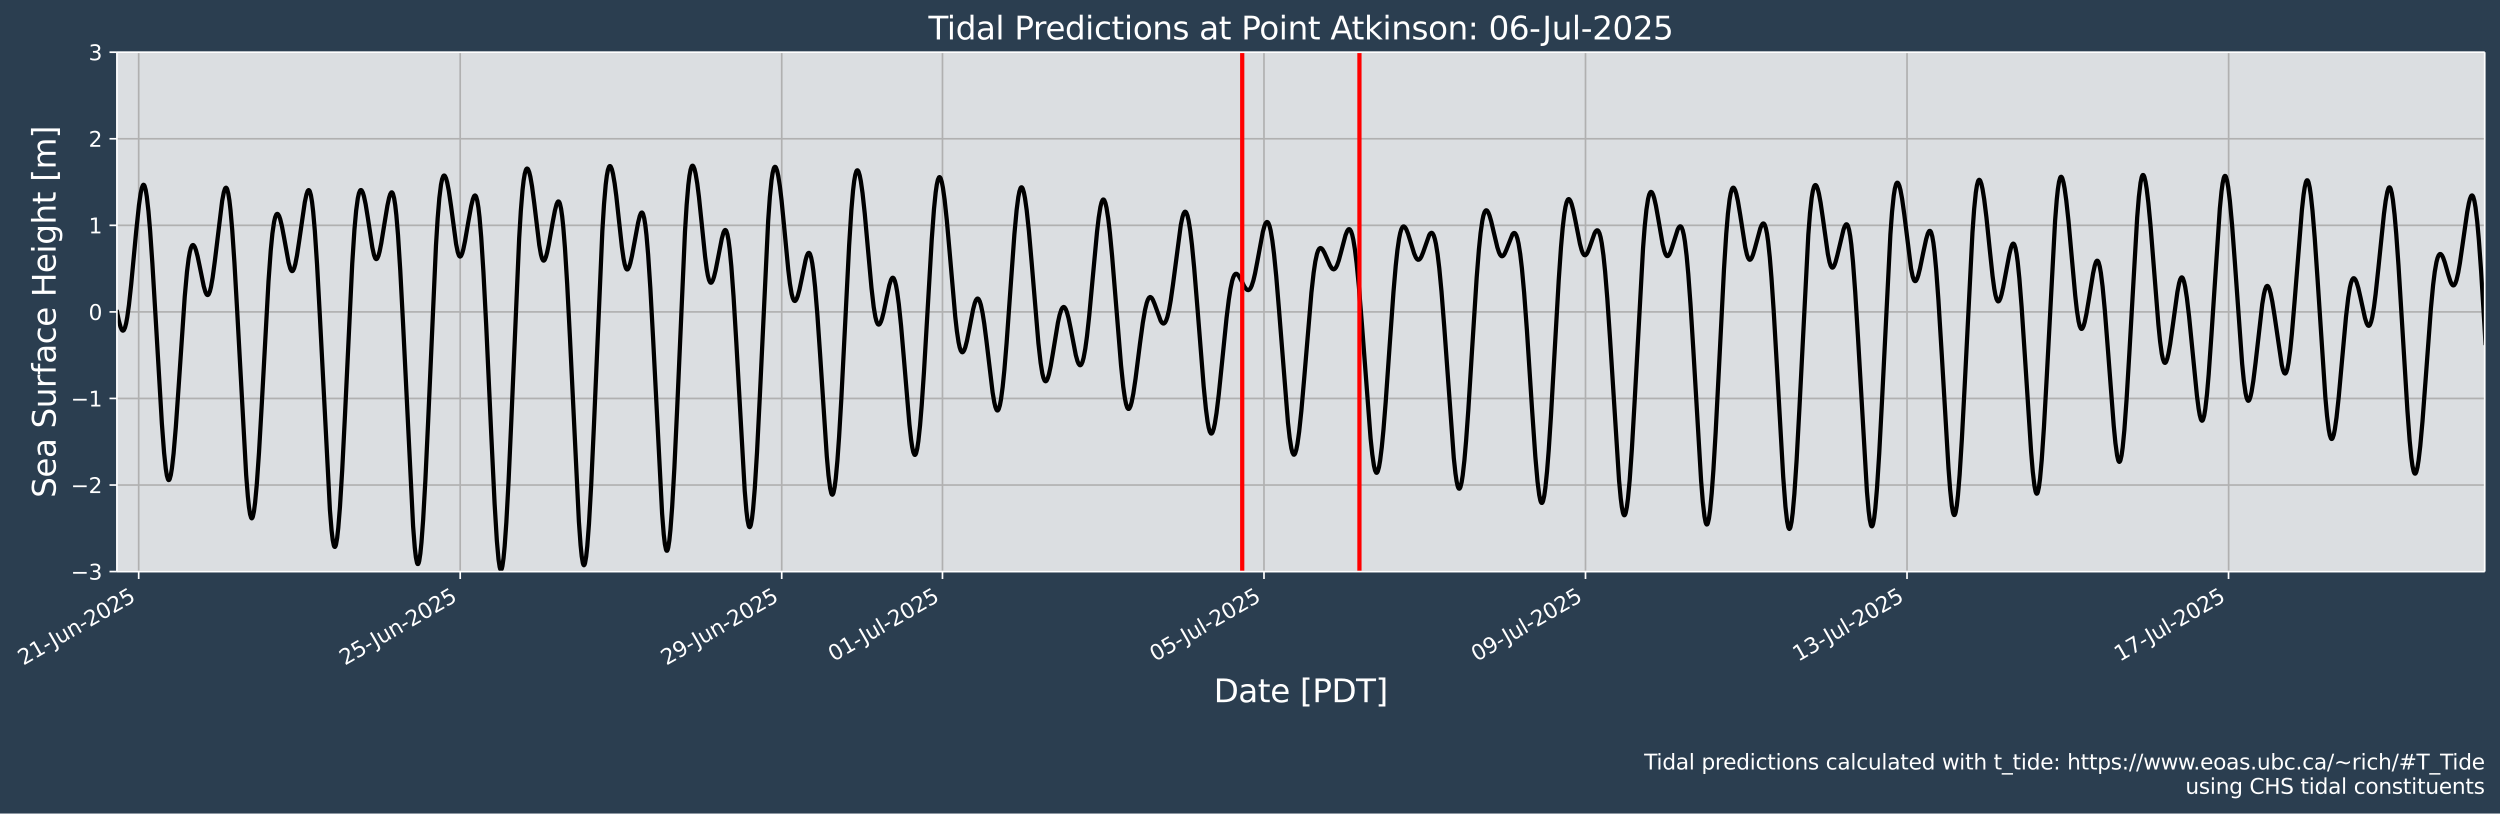
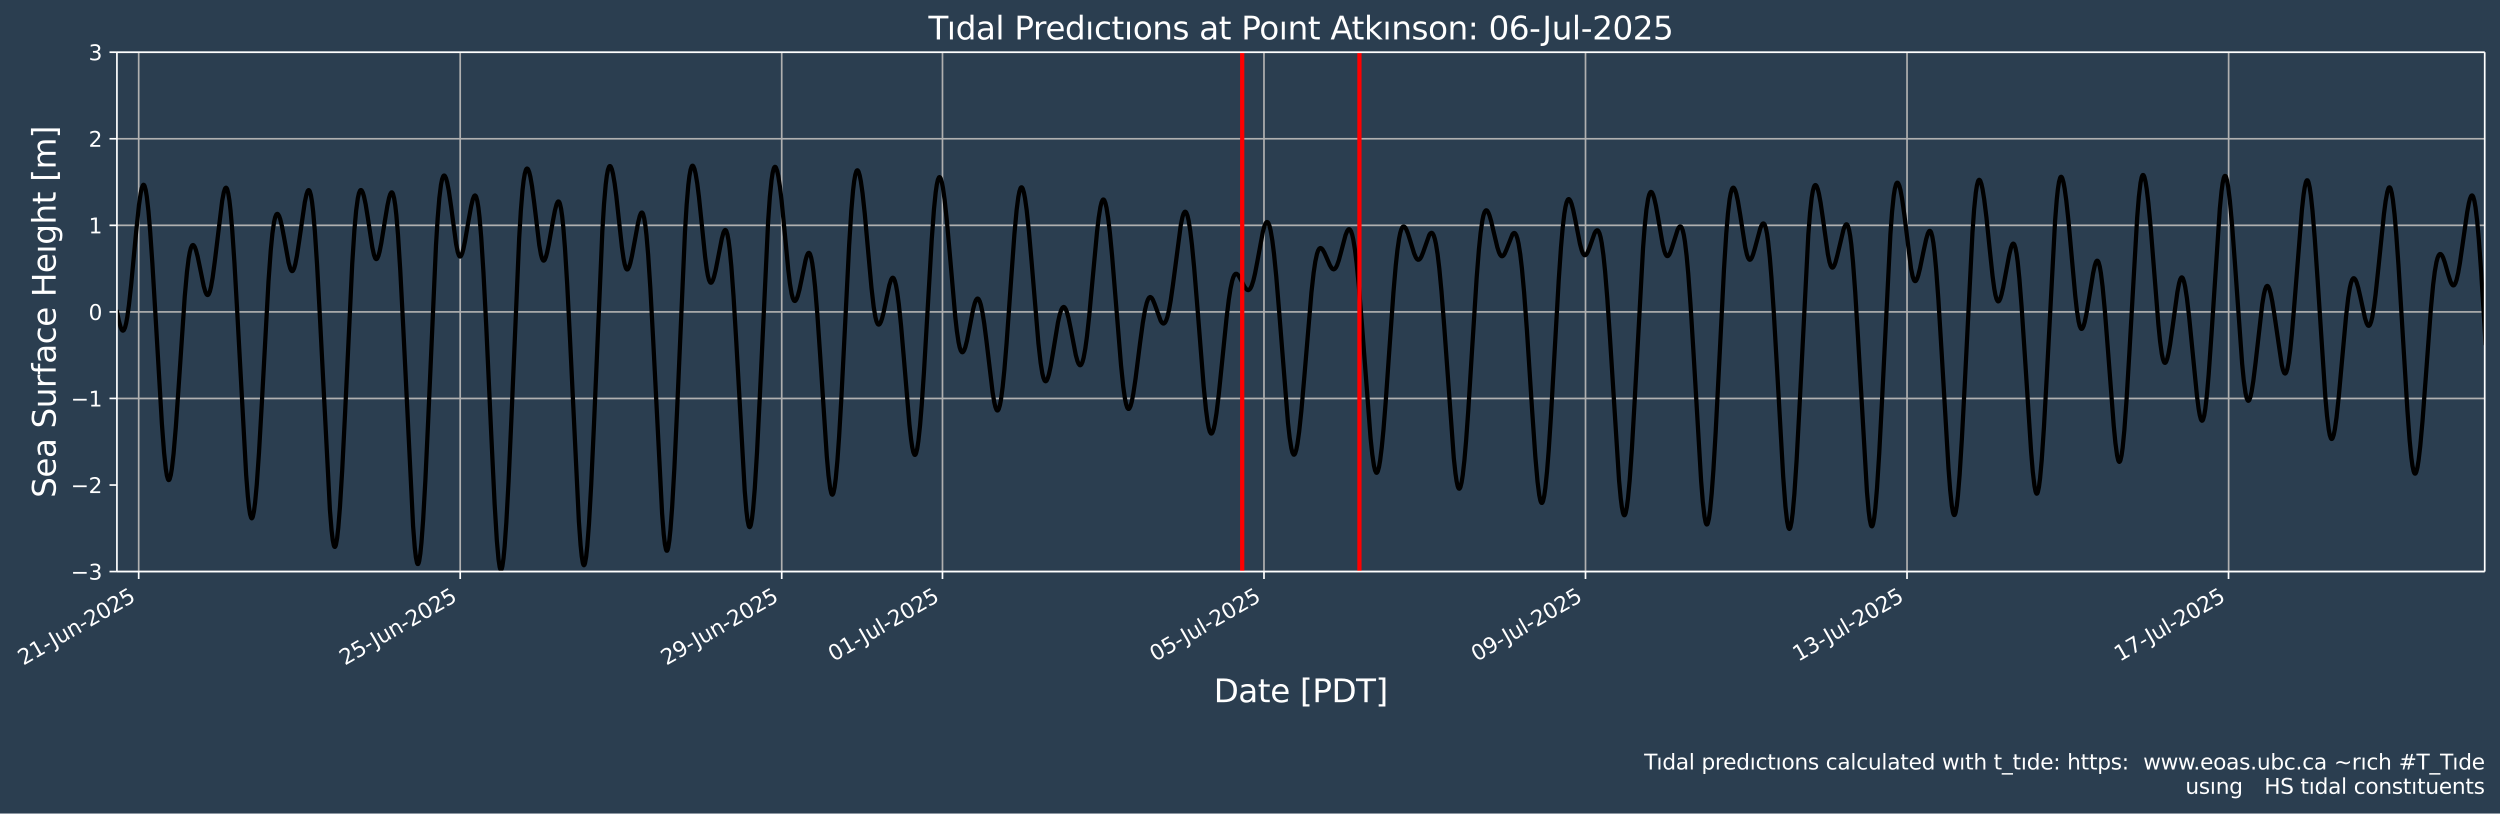
<svg xmlns="http://www.w3.org/2000/svg" xmlns:xlink="http://www.w3.org/1999/xlink" width="1178.3pt" height="383.43pt" version="1.1" viewBox="0 0 1178.3 383.43">
  <defs>
    <style type="text/css">*{stroke-linejoin: round; stroke-linecap: butt}</style>
  </defs>
  <g id="figure_1">
    <g id="patch_1">
      <path d="m0 383.43h1178.3v-383.43h-1178.3z" fill="#2b3e50" />
    </g>
    <g id="axes_1">
      <g id="patch_2">
-         <path d="m55.107 269.4h1116v-244.8h-1116z" fill="#dbdee1" />
-       </g>
+         </g>
      <g id="matplotlib.axis_1">
        <g id="xtick_1">
          <g id="line2d_1">
            <path d="m65.367 269.4v-244.8" clip-path="url(#p43eb5251e3)" fill="none" stroke="#b0b0b0" stroke-linecap="square" stroke-width=".8" />
          </g>
          <g id="line2d_2">
            <defs>
              <path id="me2c9f60fd0" d="m0 0v3.5" stroke="#fff" stroke-width=".8" />
            </defs>
            <use x="65.367" y="269.398" fill="#ffffff" stroke="#ffffff" stroke-width=".8" xlink:href="#me2c9f60fd0" />
          </g>
          <g id="text_1">
            <g transform="translate(10.999 313.77) rotate(-30) scale(.1 -.1)" fill="#fff">
              <defs>
                <path id="DejaVuSans-32" transform="scale(.016)" d="m1228 531h2203v-531h-2962v531q359 372 979 998 621 627 780 809 303 340 423 576 121 236 121 464 0 372-261 606-261 235-680 235-297 0-627-103-329-103-704-313v638q381 153 712 231 332 78 607 78 725 0 1156-363 431-362 431-968 0-288-108-546-107-257-392-607-78-91-497-524-418-433-1181-1211z" />
                <path id="DejaVuSans-31" transform="scale(.016)" d="m794 531h1031v3560l-1122-225v575l1116 225h631v-4135h1031v-531h-2687v531z" />
                <path id="DejaVuSans-2d" transform="scale(.016)" d="m313 2009h1684v-512h-1684v512z" />
                <path id="DejaVuSans-4a" transform="scale(.016)" d="m628 4666h631v-4341q0-844-320-1225t-1030-381h-240v531h197q418 0 590 235 172 234 172 840v4341z" />
                <path id="DejaVuSans-75" transform="scale(.016)" d="m544 1381v2119h575v-2097q0-497 193-746 194-248 582-248 465 0 735 297 271 297 271 810v1984h575v-3500h-575v538q-209-319-486-474-276-155-642-155-603 0-916 375-312 375-312 1097zm1447 2203z" />
                <path id="DejaVuSans-6e" transform="scale(.016)" d="m3513 2113v-2113h-575v2094q0 497-194 743-194 247-581 247-466 0-735-297-269-296-269-809v-1978h-578v3500h578v-544q207 316 486 472 280 156 646 156 603 0 912-373 310-373 310-1098z" />
                <path id="DejaVuSans-30" transform="scale(.016)" d="m2034 4250q-487 0-733-480-245-479-245-1442 0-959 245-1439 246-480 733-480 491 0 736 480 246 480 246 1439 0 963-246 1442-245 480-736 480zm0 500q785 0 1199-621 414-620 414-1801 0-1178-414-1799-414-620-1199-620-784 0-1198 620-414 621-414 1799 0 1181 414 1801 414 621 1198 621z" />
                <path id="DejaVuSans-35" transform="scale(.016)" d="m691 4666h2478v-532h-1900v-1143q137 47 274 70 138 23 276 23 781 0 1237-428 457-428 457-1159 0-753-469-1171-469-417-1322-417-294 0-599 50-304 50-629 150v635q281-153 581-228t634-75q541 0 856 284 316 284 316 772 0 487-316 771-315 285-856 285-253 0-505-56-251-56-513-175v2344z" />
              </defs>
              <use xlink:href="#DejaVuSans-32" />
              <use transform="translate(63.623)" xlink:href="#DejaVuSans-31" />
              <use transform="translate(127.25)" xlink:href="#DejaVuSans-2d" />
              <use transform="translate(168.96)" xlink:href="#DejaVuSans-4a" />
              <use transform="translate(198.45)" xlink:href="#DejaVuSans-75" />
              <use transform="translate(261.83)" xlink:href="#DejaVuSans-6e" />
              <use transform="translate(325.21)" xlink:href="#DejaVuSans-2d" />
              <use transform="translate(361.29)" xlink:href="#DejaVuSans-32" />
              <use transform="translate(424.91)" xlink:href="#DejaVuSans-30" />
              <use transform="translate(488.54)" xlink:href="#DejaVuSans-32" />
              <use transform="translate(552.16)" xlink:href="#DejaVuSans-35" />
            </g>
          </g>
        </g>
        <g id="xtick_2">
          <g id="line2d_3">
            <path d="m216.9 269.4v-244.8" clip-path="url(#p43eb5251e3)" fill="none" stroke="#b0b0b0" stroke-linecap="square" stroke-width=".8" />
          </g>
          <g id="line2d_4">
            <use x="216.903" y="269.398" fill="#ffffff" stroke="#ffffff" stroke-width=".8" xlink:href="#me2c9f60fd0" />
          </g>
          <g id="text_2">
            <g transform="translate(162.54 313.77) rotate(-30) scale(.1 -.1)" fill="#fff">
              <use xlink:href="#DejaVuSans-32" />
              <use transform="translate(63.623)" xlink:href="#DejaVuSans-35" />
              <use transform="translate(127.25)" xlink:href="#DejaVuSans-2d" />
              <use transform="translate(168.96)" xlink:href="#DejaVuSans-4a" />
              <use transform="translate(198.45)" xlink:href="#DejaVuSans-75" />
              <use transform="translate(261.83)" xlink:href="#DejaVuSans-6e" />
              <use transform="translate(325.21)" xlink:href="#DejaVuSans-2d" />
              <use transform="translate(361.29)" xlink:href="#DejaVuSans-32" />
              <use transform="translate(424.91)" xlink:href="#DejaVuSans-30" />
              <use transform="translate(488.54)" xlink:href="#DejaVuSans-32" />
              <use transform="translate(552.16)" xlink:href="#DejaVuSans-35" />
            </g>
          </g>
        </g>
        <g id="xtick_3">
          <g id="line2d_5">
            <path d="m368.44 269.4v-244.8" clip-path="url(#p43eb5251e3)" fill="none" stroke="#b0b0b0" stroke-linecap="square" stroke-width=".8" />
          </g>
          <g id="line2d_6">
            <use x="368.439" y="269.398" fill="#ffffff" stroke="#ffffff" stroke-width=".8" xlink:href="#me2c9f60fd0" />
          </g>
          <g id="text_3">
            <g transform="translate(314.07 313.77) rotate(-30) scale(.1 -.1)" fill="#fff">
              <defs>
                <path id="DejaVuSans-39" transform="scale(.016)" d="m703 97v575q238-113 481-172 244-59 479-59 625 0 954 420 330 420 377 1277-181-269-460-413-278-144-615-144-700 0-1108 423-408 424-408 1159 0 718 425 1152 425 435 1131 435 810 0 1236-621 427-620 427-1801 0-1103-524-1761-523-658-1407-658-238 0-482 47-243 47-506 141zm1256 1978q425 0 673 290 249 291 249 798 0 503-249 795-248 292-673 292t-673-292-248-795q0-507 248-798 248-290 673-290z" />
              </defs>
              <use xlink:href="#DejaVuSans-32" />
              <use transform="translate(63.623)" xlink:href="#DejaVuSans-39" />
              <use transform="translate(127.25)" xlink:href="#DejaVuSans-2d" />
              <use transform="translate(168.96)" xlink:href="#DejaVuSans-4a" />
              <use transform="translate(198.45)" xlink:href="#DejaVuSans-75" />
              <use transform="translate(261.83)" xlink:href="#DejaVuSans-6e" />
              <use transform="translate(325.21)" xlink:href="#DejaVuSans-2d" />
              <use transform="translate(361.29)" xlink:href="#DejaVuSans-32" />
              <use transform="translate(424.91)" xlink:href="#DejaVuSans-30" />
              <use transform="translate(488.54)" xlink:href="#DejaVuSans-32" />
              <use transform="translate(552.16)" xlink:href="#DejaVuSans-35" />
            </g>
          </g>
        </g>
        <g id="xtick_4">
          <g id="line2d_7">
            <path d="m444.21 269.4v-244.8" clip-path="url(#p43eb5251e3)" fill="none" stroke="#b0b0b0" stroke-linecap="square" stroke-width=".8" />
          </g>
          <g id="line2d_8">
            <use x="444.207" y="269.398" fill="#ffffff" stroke="#ffffff" stroke-width=".8" xlink:href="#me2c9f60fd0" />
          </g>
          <g id="text_4">
            <g transform="translate(392.92 311.99) rotate(-30) scale(.1 -.1)" fill="#fff">
              <defs>
                <path id="DejaVuSans-6c" transform="scale(.016)" d="m603 4863h575v-4863h-575v4863z" />
              </defs>
              <use xlink:href="#DejaVuSans-30" />
              <use transform="translate(63.623)" xlink:href="#DejaVuSans-31" />
              <use transform="translate(127.25)" xlink:href="#DejaVuSans-2d" />
              <use transform="translate(168.96)" xlink:href="#DejaVuSans-4a" />
              <use transform="translate(198.45)" xlink:href="#DejaVuSans-75" />
              <use transform="translate(261.83)" xlink:href="#DejaVuSans-6c" />
              <use transform="translate(289.61)" xlink:href="#DejaVuSans-2d" />
              <use transform="translate(325.69)" xlink:href="#DejaVuSans-32" />
              <use transform="translate(389.32)" xlink:href="#DejaVuSans-30" />
              <use transform="translate(452.94)" xlink:href="#DejaVuSans-32" />
              <use transform="translate(516.56)" xlink:href="#DejaVuSans-35" />
            </g>
          </g>
        </g>
        <g id="xtick_5">
          <g id="line2d_9">
            <path d="m595.74 269.4v-244.8" clip-path="url(#p43eb5251e3)" fill="none" stroke="#b0b0b0" stroke-linecap="square" stroke-width=".8" />
          </g>
          <g id="line2d_10">
            <use x="595.744" y="269.398" fill="#ffffff" stroke="#ffffff" stroke-width=".8" xlink:href="#me2c9f60fd0" />
          </g>
          <g id="text_5">
            <g transform="translate(544.46 311.99) rotate(-30) scale(.1 -.1)" fill="#fff">
              <use xlink:href="#DejaVuSans-30" />
              <use transform="translate(63.623)" xlink:href="#DejaVuSans-35" />
              <use transform="translate(127.25)" xlink:href="#DejaVuSans-2d" />
              <use transform="translate(168.96)" xlink:href="#DejaVuSans-4a" />
              <use transform="translate(198.45)" xlink:href="#DejaVuSans-75" />
              <use transform="translate(261.83)" xlink:href="#DejaVuSans-6c" />
              <use transform="translate(289.61)" xlink:href="#DejaVuSans-2d" />
              <use transform="translate(325.69)" xlink:href="#DejaVuSans-32" />
              <use transform="translate(389.32)" xlink:href="#DejaVuSans-30" />
              <use transform="translate(452.94)" xlink:href="#DejaVuSans-32" />
              <use transform="translate(516.56)" xlink:href="#DejaVuSans-35" />
            </g>
          </g>
        </g>
        <g id="xtick_6">
          <g id="line2d_11">
            <path d="m747.28 269.4v-244.8" clip-path="url(#p43eb5251e3)" fill="none" stroke="#b0b0b0" stroke-linecap="square" stroke-width=".8" />
          </g>
          <g id="line2d_12">
            <use x="747.28" y="269.398" fill="#ffffff" stroke="#ffffff" stroke-width=".8" xlink:href="#me2c9f60fd0" />
          </g>
          <g id="text_6">
            <g transform="translate(695.99 311.99) rotate(-30) scale(.1 -.1)" fill="#fff">
              <use xlink:href="#DejaVuSans-30" />
              <use transform="translate(63.623)" xlink:href="#DejaVuSans-39" />
              <use transform="translate(127.25)" xlink:href="#DejaVuSans-2d" />
              <use transform="translate(168.96)" xlink:href="#DejaVuSans-4a" />
              <use transform="translate(198.45)" xlink:href="#DejaVuSans-75" />
              <use transform="translate(261.83)" xlink:href="#DejaVuSans-6c" />
              <use transform="translate(289.61)" xlink:href="#DejaVuSans-2d" />
              <use transform="translate(325.69)" xlink:href="#DejaVuSans-32" />
              <use transform="translate(389.32)" xlink:href="#DejaVuSans-30" />
              <use transform="translate(452.94)" xlink:href="#DejaVuSans-32" />
              <use transform="translate(516.56)" xlink:href="#DejaVuSans-35" />
            </g>
          </g>
        </g>
        <g id="xtick_7">
          <g id="line2d_13">
            <path d="m898.82 269.4v-244.8" clip-path="url(#p43eb5251e3)" fill="none" stroke="#b0b0b0" stroke-linecap="square" stroke-width=".8" />
          </g>
          <g id="line2d_14">
            <use x="898.816" y="269.398" fill="#ffffff" stroke="#ffffff" stroke-width=".8" xlink:href="#me2c9f60fd0" />
          </g>
          <g id="text_7">
            <g transform="translate(847.53 311.99) rotate(-30) scale(.1 -.1)" fill="#fff">
              <defs>
                <path id="DejaVuSans-33" transform="scale(.016)" d="m2597 2516q453-97 707-404 255-306 255-756 0-690-475-1069-475-378-1350-378-293 0-604 58t-642 174v609q262-153 574-231 313-78 654-78 593 0 904 234t311 681q0 413-289 645-289 233-804 233h-544v519h569q465 0 712 186t247 536q0 359-255 551-254 193-729 193-260 0-557-57-297-56-653-174v562q360 100 674 150t592 50q719 0 1137-327 419-326 419-882 0-388-222-655t-631-370z" />
              </defs>
              <use xlink:href="#DejaVuSans-31" />
              <use transform="translate(63.623)" xlink:href="#DejaVuSans-33" />
              <use transform="translate(127.25)" xlink:href="#DejaVuSans-2d" />
              <use transform="translate(168.96)" xlink:href="#DejaVuSans-4a" />
              <use transform="translate(198.45)" xlink:href="#DejaVuSans-75" />
              <use transform="translate(261.83)" xlink:href="#DejaVuSans-6c" />
              <use transform="translate(289.61)" xlink:href="#DejaVuSans-2d" />
              <use transform="translate(325.69)" xlink:href="#DejaVuSans-32" />
              <use transform="translate(389.32)" xlink:href="#DejaVuSans-30" />
              <use transform="translate(452.94)" xlink:href="#DejaVuSans-32" />
              <use transform="translate(516.56)" xlink:href="#DejaVuSans-35" />
            </g>
          </g>
        </g>
        <g id="xtick_8">
          <g id="line2d_15">
            <path d="m1050.4 269.4v-244.8" clip-path="url(#p43eb5251e3)" fill="none" stroke="#b0b0b0" stroke-linecap="square" stroke-width=".8" />
          </g>
          <g id="line2d_16">
            <use x="1050.352" y="269.398" fill="#ffffff" stroke="#ffffff" stroke-width=".8" xlink:href="#me2c9f60fd0" />
          </g>
          <g id="text_8">
            <g transform="translate(999.07 311.99) rotate(-30) scale(.1 -.1)" fill="#fff">
              <defs>
                <path id="DejaVuSans-37" transform="scale(.016)" d="m525 4666h3e3v-269l-1694-4397h-659l1594 4134h-2241v532z" />
              </defs>
              <use xlink:href="#DejaVuSans-31" />
              <use transform="translate(63.623)" xlink:href="#DejaVuSans-37" />
              <use transform="translate(127.25)" xlink:href="#DejaVuSans-2d" />
              <use transform="translate(168.96)" xlink:href="#DejaVuSans-4a" />
              <use transform="translate(198.45)" xlink:href="#DejaVuSans-75" />
              <use transform="translate(261.83)" xlink:href="#DejaVuSans-6c" />
              <use transform="translate(289.61)" xlink:href="#DejaVuSans-2d" />
              <use transform="translate(325.69)" xlink:href="#DejaVuSans-32" />
              <use transform="translate(389.32)" xlink:href="#DejaVuSans-30" />
              <use transform="translate(452.94)" xlink:href="#DejaVuSans-32" />
              <use transform="translate(516.56)" xlink:href="#DejaVuSans-35" />
            </g>
          </g>
        </g>
        <g id="text_9">
          <g transform="translate(572.07 330.97) scale(.15 -.15)" fill="#fff">
            <defs>
              <path id="BitstreamVeraSans-Roman-44" transform="scale(.016)" d="m1259 4147v-3628h763q966 0 1414 437 448 438 448 1382 0 937-448 1373t-1414 436h-763zm-631 519h1297q1356 0 1990-564 635-564 635-1764 0-1207-638-1773-637-565-1987-565h-1297v4666z" />
              <path id="BitstreamVeraSans-Roman-61" transform="scale(.016)" d="m2194 1759q-697 0-966-159t-269-544q0-306 202-486 202-179 548-179 479 0 768 339t289 901v128h-572zm1147 238v-1997h-575v531q-197-318-491-470t-719-152q-537 0-855 302-317 302-317 808 0 590 395 890 396 300 1180 300h807v57q0 397-261 614t-733 217q-300 0-585-72-284-72-546-216v532q315 122 612 182 297 61 578 61 760 0 1135-394 375-393 375-1193z" />
              <path id="BitstreamVeraSans-Roman-74" transform="scale(.016)" d="m1172 4494v-994h1184v-447h-1184v-1900q0-428 117-550t477-122h590v-481h-590q-666 0-919 248-253 249-253 905v1900h-422v447h422v994h578z" />
              <path id="BitstreamVeraSans-Roman-65" transform="scale(.016)" d="m3597 1894v-281h-2644q38-594 358-905t892-311q331 0 642 81t618 244v-544q-310-131-635-200t-659-69q-838 0-1327 487-489 488-489 1320 0 859 464 1363 464 505 1252 505 706 0 1117-455 411-454 411-1235zm-575 169q-6 471-264 752-258 282-683 282-481 0-770-272t-333-766l2050 4z" />
              <path id="BitstreamVeraSans-Roman-5b" transform="scale(.016)" d="m550 4863h1325v-447h-750v-4813h750v-447h-1325v5707z" />
              <path id="BitstreamVeraSans-Roman-50" transform="scale(.016)" d="m1259 4147v-1753h794q441 0 681 228 241 228 241 650 0 419-241 647-240 228-681 228h-794zm-631 519h1425q785 0 1186-355 402-355 402-1039 0-691-402-1044-401-353-1186-353h-794v-1875h-631v4666z" />
              <path id="BitstreamVeraSans-Roman-54" transform="scale(.016)" d="m-19 4666h3947v-532h-1656v-4134h-634v4134h-1657v532z" />
              <path id="BitstreamVeraSans-Roman-5d" transform="scale(.016)" d="m1947 4863v-5707h-1325v447h747v4813h-747v447h1325z" />
            </defs>
            <use xlink:href="#BitstreamVeraSans-Roman-44" />
            <use transform="translate(77.002)" xlink:href="#BitstreamVeraSans-Roman-61" />
            <use transform="translate(138.28)" xlink:href="#BitstreamVeraSans-Roman-74" />
            <use transform="translate(177.49)" xlink:href="#BitstreamVeraSans-Roman-65" />
            <use transform="translate(239.01)" xlink:href="#BitstreamVeraSans-Roman-20" />
            <use transform="translate(270.8)" xlink:href="#BitstreamVeraSans-Roman-5b" />
            <use transform="translate(309.81)" xlink:href="#BitstreamVeraSans-Roman-50" />
            <use transform="translate(370.12)" xlink:href="#BitstreamVeraSans-Roman-44" />
            <use transform="translate(447.12)" xlink:href="#BitstreamVeraSans-Roman-54" />
            <use transform="translate(508.2)" xlink:href="#BitstreamVeraSans-Roman-5d" />
          </g>
        </g>
      </g>
      <g id="matplotlib.axis_2">
        <g id="ytick_1">
          <g id="line2d_17">
            <path d="m55.107 269.4h1116" clip-path="url(#p43eb5251e3)" fill="none" stroke="#b0b0b0" stroke-linecap="square" stroke-width=".8" />
          </g>
          <g id="line2d_18">
            <defs>
              <path id="mb194e3506f" d="m0 0h-3.5" stroke="#fff" stroke-width=".8" />
            </defs>
            <use x="55.107" y="269.398" fill="#ffffff" stroke="#ffffff" stroke-width=".8" xlink:href="#mb194e3506f" />
          </g>
          <g id="text_10">
            <g transform="translate(33.365 273.2) scale(.1 -.1)" fill="#fff">
              <defs>
                <path id="DejaVuSans-2212" transform="scale(.016)" d="m678 2272h4006v-531h-4006v531z" />
              </defs>
              <use xlink:href="#DejaVuSans-2212" />
              <use transform="translate(83.789)" xlink:href="#DejaVuSans-33" />
            </g>
          </g>
        </g>
        <g id="ytick_2">
          <g id="line2d_19">
-             <path d="m55.107 228.6h1116" clip-path="url(#p43eb5251e3)" fill="none" stroke="#b0b0b0" stroke-linecap="square" stroke-width=".8" />
-           </g>
+             </g>
          <g id="line2d_20">
            <use x="55.107" y="228.598" fill="#ffffff" stroke="#ffffff" stroke-width=".8" xlink:href="#mb194e3506f" />
          </g>
          <g id="text_11">
            <g transform="translate(33.365 232.4) scale(.1 -.1)" fill="#fff">
              <use xlink:href="#DejaVuSans-2212" />
              <use transform="translate(83.789)" xlink:href="#DejaVuSans-32" />
            </g>
          </g>
        </g>
        <g id="ytick_3">
          <g id="line2d_21">
            <path d="m55.107 187.8h1116" clip-path="url(#p43eb5251e3)" fill="none" stroke="#b0b0b0" stroke-linecap="square" stroke-width=".8" />
          </g>
          <g id="line2d_22">
            <use x="55.107" y="187.798" fill="#ffffff" stroke="#ffffff" stroke-width=".8" xlink:href="#mb194e3506f" />
          </g>
          <g id="text_12">
            <g transform="translate(33.365 191.6) scale(.1 -.1)" fill="#fff">
              <use xlink:href="#DejaVuSans-2212" />
              <use transform="translate(83.789)" xlink:href="#DejaVuSans-31" />
            </g>
          </g>
        </g>
        <g id="ytick_4">
          <g id="line2d_23">
            <path d="m55.107 147h1116" clip-path="url(#p43eb5251e3)" fill="none" stroke="#b0b0b0" stroke-linecap="square" stroke-width=".8" />
          </g>
          <g id="line2d_24">
            <use x="55.107" y="146.998" fill="#ffffff" stroke="#ffffff" stroke-width=".8" xlink:href="#mb194e3506f" />
          </g>
          <g id="text_13">
            <g transform="translate(41.745 150.8) scale(.1 -.1)" fill="#fff">
              <use xlink:href="#DejaVuSans-30" />
            </g>
          </g>
        </g>
        <g id="ytick_5">
          <g id="line2d_25">
            <path d="m55.107 106.2h1116" clip-path="url(#p43eb5251e3)" fill="none" stroke="#b0b0b0" stroke-linecap="square" stroke-width=".8" />
          </g>
          <g id="line2d_26">
            <use x="55.107" y="106.198" fill="#ffffff" stroke="#ffffff" stroke-width=".8" xlink:href="#mb194e3506f" />
          </g>
          <g id="text_14">
            <g transform="translate(41.745 110) scale(.1 -.1)" fill="#fff">
              <use xlink:href="#DejaVuSans-31" />
            </g>
          </g>
        </g>
        <g id="ytick_6">
          <g id="line2d_27">
            <path d="m55.107 65.398h1116" clip-path="url(#p43eb5251e3)" fill="none" stroke="#b0b0b0" stroke-linecap="square" stroke-width=".8" />
          </g>
          <g id="line2d_28">
            <use x="55.107" y="65.398" fill="#ffffff" stroke="#ffffff" stroke-width=".8" xlink:href="#mb194e3506f" />
          </g>
          <g id="text_15">
            <g transform="translate(41.745 69.197) scale(.1 -.1)" fill="#fff">
              <use xlink:href="#DejaVuSans-32" />
            </g>
          </g>
        </g>
        <g id="ytick_7">
          <g id="line2d_29">
            <path d="m55.107 24.598h1116" clip-path="url(#p43eb5251e3)" fill="none" stroke="#b0b0b0" stroke-linecap="square" stroke-width=".8" />
          </g>
          <g id="line2d_30">
            <use x="55.107" y="24.598" fill="#ffffff" stroke="#ffffff" stroke-width=".8" xlink:href="#mb194e3506f" />
          </g>
          <g id="text_16">
            <g transform="translate(41.745 28.397) scale(.1 -.1)" fill="#fff">
              <use xlink:href="#DejaVuSans-33" />
            </g>
          </g>
        </g>
        <g id="text_17">
          <g transform="translate(26.245 234.64) rotate(-90) scale(.15 -.15)" fill="#fff">
            <defs>
              <path id="BitstreamVeraSans-Roman-53" transform="scale(.016)" d="m3425 4513v-616q-359 172-678 256-319 85-616 85-515 0-795-200t-280-569q0-310 186-468 186-157 705-254l381-78q706-135 1042-474t336-907q0-679-455-1029-454-350-1332-350-331 0-705 75-373 75-773 222v650q384-215 753-325 369-109 725-109 540 0 834 212 294 213 294 607 0 343-211 537t-692 291l-385 75q-706 140-1022 440-315 300-315 835 0 619 436 975t1201 356q329 0 669-60 341-59 697-177z" />
              <path id="BitstreamVeraSans-Roman-75" transform="scale(.016)" d="m544 1381v2119h575v-2097q0-497 193-746 194-248 582-248 465 0 735 297 271 297 271 810v1984h575v-3500h-575v538q-209-319-486-474-276-155-642-155-603 0-916 375-312 375-312 1097z" />
              <path id="BitstreamVeraSans-Roman-72" transform="scale(.016)" d="m2631 2963q-97 56-211 82-114 27-251 27-488 0-749-317t-261-911v-1844h-578v3500h578v-544q182 319 472 473 291 155 707 155 59 0 131-8 72-7 159-23l3-590z" />
              <path id="BitstreamVeraSans-Roman-66" transform="scale(.016)" d="m2375 4863v-479h-550q-309 0-430-125-120-125-120-450v-309h947v-447h-947v-3053h-578v3053h-550v447h550v244q0 584 272 851 272 268 862 268h544z" />
              <path id="BitstreamVeraSans-Roman-63" transform="scale(.016)" d="m3122 3366v-538q-244 135-489 202t-495 67q-560 0-870-355-309-354-309-995t309-996q310-354 870-354 250 0 495 67t489 202v-532q-241-112-499-168-257-57-548-57-791 0-1257 497-465 497-465 1341 0 856 470 1346 471 491 1290 491 265 0 518-55 253-54 491-163z" />
              <path id="BitstreamVeraSans-Roman-48" transform="scale(.016)" d="m628 4666h631v-1913h2294v1913h631v-4666h-631v2222h-2294v-2222h-631v4666z" />
-               <path id="BitstreamVeraSans-Roman-69" transform="scale(.016)" d="m603 3500h575v-3500h-575v3500zm0 1363h575v-729h-575v729z" />
+               <path id="BitstreamVeraSans-Roman-69" transform="scale(.016)" d="m603 3500h575v-3500h-575v3500zm0 1363h575v-729v729z" />
              <path id="BitstreamVeraSans-Roman-67" transform="scale(.016)" d="m2906 1791q0 625-258 968-257 344-723 344-462 0-720-344-258-343-258-968 0-622 258-966t720-344q466 0 723 344 258 344 258 966zm575-1357q0-893-397-1329-396-436-1215-436-303 0-572 45t-522 139v559q253-137 500-202 247-66 503-66 566 0 847 295t281 892v285q-178-310-456-463t-666-153q-643 0-1037 490-394 491-394 1301 0 812 394 1302 394 491 1037 491 388 0 666-153t456-462v531h575v-3066z" />
              <path id="BitstreamVeraSans-Roman-68" transform="scale(.016)" d="m3513 2113v-2113h-575v2094q0 497-194 743-194 247-581 247-466 0-735-297-269-296-269-809v-1978h-578v4863h578v-1907q207 316 486 472 280 156 646 156 603 0 912-373 310-373 310-1098z" />
              <path id="BitstreamVeraSans-Roman-6d" transform="scale(.016)" d="m3328 2828q216 388 516 572t706 184q547 0 844-383 297-382 297-1088v-2113h-578v2094q0 503-179 746-178 244-543 244-447 0-707-297-259-296-259-809v-1978h-578v2094q0 506-178 748t-550 242q-441 0-701-298-259-298-259-808v-1978h-578v3500h578v-544q197 322 472 475t653 153q382 0 649-194 267-193 395-562z" />
            </defs>
            <use xlink:href="#BitstreamVeraSans-Roman-53" />
            <use transform="translate(63.477)" xlink:href="#BitstreamVeraSans-Roman-65" />
            <use transform="translate(125)" xlink:href="#BitstreamVeraSans-Roman-61" />
            <use transform="translate(186.28)" xlink:href="#BitstreamVeraSans-Roman-20" />
            <use transform="translate(218.07)" xlink:href="#BitstreamVeraSans-Roman-53" />
            <use transform="translate(281.54)" xlink:href="#BitstreamVeraSans-Roman-75" />
            <use transform="translate(344.92)" xlink:href="#BitstreamVeraSans-Roman-72" />
            <use transform="translate(386.04)" xlink:href="#BitstreamVeraSans-Roman-66" />
            <use transform="translate(421.24)" xlink:href="#BitstreamVeraSans-Roman-61" />
            <use transform="translate(482.52)" xlink:href="#BitstreamVeraSans-Roman-63" />
            <use transform="translate(537.5)" xlink:href="#BitstreamVeraSans-Roman-65" />
            <use transform="translate(599.02)" xlink:href="#BitstreamVeraSans-Roman-20" />
            <use transform="translate(630.81)" xlink:href="#BitstreamVeraSans-Roman-48" />
            <use transform="translate(706.01)" xlink:href="#BitstreamVeraSans-Roman-65" />
            <use transform="translate(767.53)" xlink:href="#BitstreamVeraSans-Roman-69" />
            <use transform="translate(795.31)" xlink:href="#BitstreamVeraSans-Roman-67" />
            <use transform="translate(858.79)" xlink:href="#BitstreamVeraSans-Roman-68" />
            <use transform="translate(922.17)" xlink:href="#BitstreamVeraSans-Roman-74" />
            <use transform="translate(961.38)" xlink:href="#BitstreamVeraSans-Roman-20" />
            <use transform="translate(993.16)" xlink:href="#BitstreamVeraSans-Roman-5b" />
            <use transform="translate(1032.2)" xlink:href="#BitstreamVeraSans-Roman-6d" />
            <use transform="translate(1129.6)" xlink:href="#BitstreamVeraSans-Roman-5d" />
          </g>
        </g>
      </g>
      <g id="line2d_31">
        <path d="m54.975 146.11 1.052 5.137 0.789 2.885 0.526 1.211 0.263 0.346 0.263 0.157 0.263-0.044 0.263-0.252 0.526-1.151 0.526-2.02 0.526-2.86 0.789-5.7 1.052-9.642 2.368-25.116 1.315-12.394 0.789-5.512 0.526-2.492 0.526-1.368 0.263-0.217 0.263 0.106 0.263 0.434 0.526 1.86 0.526 3.157 0.789 6.991 0.789 9.323 1.052 15.193 1.579 26.389 2.894 49.058 1.052 13.867 0.789 7.455 0.526 3.258 0.526 1.776 0.263 0.322 0.263-0.053 0.263-0.421 0.526-1.902 0.526-3.214 0.789-6.956 1.052-12.419 1.315-18.851 2.894-42.725 1.052-11.604 0.789-6.288 0.526-2.968 0.526-2.008 0.526-1.1 0.263-0.233 0.263-0.036 0.263 0.149 0.526 0.805 0.526 1.395 0.789 2.969 1.052 5.029 1.842 9.039 0.789 2.743 0.526 1.089 0.263 0.277 0.263 0.083 0.263-0.119 0.263-0.327 0.526-1.281 0.526-2.094 0.789-4.5 1.052-7.914 3.42-28.144 0.789-4.116 0.526-1.601 0.263-0.398 0.263-0.106 0.263 0.201 0.263 0.52 0.526 2.023 0.526 3.346 0.526 4.631 0.789 9.149 1.052 15.57 1.315 23.107 4.209 76.814 0.789 10.101 0.526 5.018 0.526 3.43 0.526 1.73 0.263 0.213 0.263-0.22 0.263-0.646 0.526-2.521 0.526-4.043 0.789-8.549 1.052-15.08 1.315-22.875 3.157-57.734 1.052-14.541 0.789-8.048 0.789-5.456 0.526-2.253 0.526-1.236 0.263-0.267 0.263-0.052 0.263 0.15 0.526 0.852 0.526 1.497 0.789 3.23 1.052 5.591 2.105 11.633 0.789 2.828 0.526 0.994 0.263 0.192 0.263-0.02 0.263-0.235 0.526-1.1 0.526-1.886 0.789-4.062 1.052-6.966 2.631-18.152 0.789-3.704 0.526-1.51 0.263-0.4 0.263-0.135 0.263 0.15 0.263 0.451 0.526 1.856 0.526 3.179 0.526 4.51 0.789 9.127 1.052 15.925 1.315 24.128 4.736 91.362 0.789 9.72 0.526 4.45 0.526 2.619 0.263 0.592 0.263 0.109 0.263-0.372 0.263-0.844 0.526-3.049 0.526-4.733 0.789-9.84 1.052-17.187 1.315-26.02 3.42-71.519 1.052-16.145 0.789-8.779 0.789-5.841 0.526-2.358 0.526-1.247 0.263-0.243 0.263-0.01 0.263 0.208 0.526 1.017 0.526 1.729 0.789 3.713 1.052 6.496 2.105 13.886 0.789 3.56 0.526 1.402 0.263 0.373 0.263 0.148 0.263-0.077 0.263-0.297 0.526-1.213 0.526-1.943 0.789-3.962 1.315-8.12 1.579-9.587 0.789-3.692 0.526-1.684 0.526-0.844 0.263-0.049 0.263 0.228 0.263 0.524 0.526 1.998 0.526 3.33 0.526 4.685 0.789 9.457 1.052 16.508 1.315 25.052 4.736 95.539 0.789 10.127 0.526 4.571 0.526 2.606 0.263 0.535 0.263 0.018 0.263-0.495 0.263-0.998 0.526-3.441 0.526-5.223 0.789-10.724 1.052-18.583 1.315-28.077 3.683-82.618 0.789-12.738 0.789-9.577 0.789-6.37 0.526-2.578 0.526-1.376 0.263-0.277 0.263-0.025 0.263 0.212 0.526 1.077 0.526 1.863 0.789 4.059 1.052 7.24 2.368 17.773 0.789 3.887 0.526 1.507 0.263 0.4 0.263 0.163 0.263-0.069 0.263-0.291 0.526-1.196 0.526-1.896 0.789-3.818 1.579-9.214 1.315-7.28 0.789-3.253 0.526-1.339 0.263-0.346 0.263-0.097 0.263 0.175 0.263 0.467 0.526 1.881 0.526 3.221 0.526 4.595 0.789 9.375 1.052 16.511 1.315 25.243 2.368 51.229 1.579 32.628 1.052 17.304 0.789 8.901 0.526 3.521 0.263 0.979 0.263 0.446 0.263-0.087 0.263-0.614 0.263-1.129 0.526-3.733 0.526-5.544 0.789-11.239 1.052-19.322 1.315-29.113 3.683-85.511 0.789-13.008 0.789-9.666 0.526-4.565 0.526-3.141 0.526-1.832 0.263-0.467 0.263-0.19 0.263 0.07 0.263 0.315 0.526 1.308 0.526 2.127 0.789 4.527 1.052 7.998 2.368 19.736 0.789 4.484 0.526 1.867 0.526 0.892 0.263 0.085 0.263-0.149 0.263-0.362 0.526-1.306 0.526-1.954 0.789-3.794 1.842-10.502 1.052-5.516 0.789-3.01 0.526-1.104 0.263-0.203 0.263 0.063 0.263 0.35 0.263 0.657 0.526 2.291 0.526 3.65 0.526 5.013 0.789 9.919 1.052 16.997 1.315 25.478 4.209 86.553 0.789 11.024 0.526 5.182 0.526 3.196 0.263 0.814 0.263 0.282 0.263-0.247 0.263-0.769 0.526-3.044 0.526-4.913 0.789-10.421 1.052-18.469 1.315-28.404 3.946-91.322 0.789-12.601 0.789-9.177 0.526-4.214 0.526-2.782 0.526-1.471 0.263-0.287 0.263-0.01 0.263 0.251 0.526 1.223 0.526 2.098 0.789 4.584 0.789 6.024 1.315 12.05 1.315 11.889 0.789 5.553 0.526 2.646 0.526 1.683 0.263 0.473 0.263 0.234 0.263 0.003 0.263-0.214 0.526-1.017 0.526-1.68 0.789-3.435 1.315-7.087 1.579-8.568 0.789-3.189 0.526-1.278 0.263-0.306 0.263-0.051 0.263 0.226 0.263 0.521 0.526 1.986 0.526 3.298 0.526 4.613 0.789 9.235 1.052 15.969 1.315 24.125 4.209 81.827 0.789 9.976 0.526 4.505 0.526 2.57 0.263 0.527 0.263 0.018 0.263-0.488 0.263-0.984 0.526-3.393 0.526-5.153 0.789-10.591 1.052-18.408 1.315-27.992 3.683-83.31 0.789-12.704 0.789-9.355 0.526-4.336 0.526-2.884 0.526-1.54 0.263-0.306 0.263-0.019 0.263 0.252 0.526 1.257 0.526 2.169 0.789 4.751 0.789 6.264 1.315 12.693 1.579 15.401 0.789 6.028 0.526 2.982 0.526 2.043 0.526 1.091 0.263 0.202 0.263-0.013 0.263-0.214 0.526-0.969 0.526-1.578 0.789-3.227 1.315-6.734 1.579-8.119 0.789-2.846 0.526-0.997 0.263-0.156 0.263 0.1 0.263 0.374 0.526 1.621 0.526 2.831 0.526 4.042 0.789 8.196 1.052 14.314 1.315 21.807 3.946 69.696 0.789 9.38 0.526 4.345 0.526 2.6 0.263 0.61 0.263 0.142 0.263-0.325 0.263-0.787 0.526-2.912 0.526-4.582 0.789-9.624 1.052-16.991 1.315-26.085 3.946-83.095 0.789-11.191 0.789-7.928 0.526-3.455 0.526-2.064 0.263-0.542 0.263-0.235 0.263 0.057 0.263 0.333 0.526 1.435 0.526 2.368 0.789 5.076 0.789 6.613 1.315 13.379 1.842 19.269 0.789 6.553 0.789 4.731 0.526 2.02 0.526 1.116 0.263 0.236 0.263 0.035 0.263-0.153 0.526-0.815 0.526-1.399 0.789-2.955 1.052-4.997 1.842-8.969 0.526-1.842 0.526-1.184 0.263-0.292 0.263-0.067 0.263 0.173 0.263 0.424 0.526 1.634 0.526 2.698 0.526 3.737 0.789 7.401 1.052 12.679 1.315 19.059 3.157 48.036 0.789 8.952 0.789 6.196 0.526 2.296 0.263 0.552 0.263 0.144 0.263-0.265 0.263-0.672 0.526-2.537 0.526-4.042 0.789-8.578 0.789-11.113 1.052-17.855 1.579-30.978 2.105-41.507 1.052-16.553 0.789-9.208 0.526-4.424 0.526-3.036 0.526-1.694 0.263-0.369 0.263-0.066 0.263 0.223 0.263 0.498 0.526 1.763 0.526 2.695 0.789 5.559 1.052 9.702 1.579 17.561 1.579 17.352 1.052 9.074 0.789 4.718 0.526 2.045 0.526 1.177 0.263 0.279 0.263 0.085 0.263-0.099 0.263-0.27 0.526-1.008 0.526-1.548 0.789-3.119 1.315-6.424 1.315-6.136 0.789-2.502 0.526-0.856 0.263-0.14 0.263 0.067 0.263 0.281 0.526 1.219 0.526 2.096 0.526 2.943 0.789 5.873 1.052 10.126 1.315 15.246 2.631 31.342 0.789 7.104 0.526 3.553 0.526 2.417 0.526 1.161 0.263 0.085 0.263-0.252 0.263-0.59 0.526-2.18 0.526-3.459 0.789-7.368 0.789-9.6 1.052-15.49 1.579-26.873 2.105-35.867 1.052-14.223 0.789-7.806 0.526-3.648 0.526-2.368 0.526-1.112 0.263-0.103 0.263 0.186 0.263 0.464 0.526 1.713 0.526 2.673 0.789 5.578 1.052 9.828 1.315 14.835 2.631 30.312 0.789 7.002 0.789 5.248 0.526 2.42 0.526 1.545 0.526 0.702 0.263 0.053 0.263-0.134 0.526-0.786 0.526-1.399 0.789-3.036 1.052-5.233 1.842-9.552 0.789-3.022 0.526-1.345 0.526-0.712 0.263-0.102 0.263 0.072 0.263 0.248 0.526 1.022 0.526 1.706 0.789 3.759 0.789 5.029 1.052 8.222 2.894 24.192 0.789 4.694 0.526 2.188 0.526 1.299 0.263 0.288 0.263 0.036 0.263-0.222 0.263-0.482 0.526-1.746 0.526-2.766 0.789-5.932 0.789-7.805 1.052-12.698 1.579-22.098 2.105-29.302 1.052-11.434 0.789-6.088 0.526-2.686 0.526-1.54 0.263-0.34 0.263-0.059 0.263 0.217 0.263 0.486 0.526 1.74 0.526 2.695 0.789 5.639 1.052 9.908 1.315 15.046 3.157 37.703 1.052 9.319 0.789 4.897 0.526 2.152 0.526 1.251 0.263 0.295 0.263 0.084 0.263-0.12 0.263-0.314 0.526-1.169 0.526-1.81 0.789-3.697 1.052-6.18 2.368-14.41 0.789-3.562 0.789-2.453 0.526-0.942 0.526-0.36 0.263 0.04 0.263 0.186 0.526 0.8 0.526 1.342 0.789 2.912 1.052 5.128 2.368 12.278 0.789 2.855 0.526 1.246 0.526 0.622 0.263 0.056 0.263-0.123 0.263-0.307 0.526-1.18 0.526-1.938 0.789-4.288 0.789-5.799 1.052-9.649 1.579-17.044 2.105-22.54 0.789-6.694 0.789-4.97 0.526-2.177 0.526-1.192 0.263-0.217 0.263 0.036 0.263 0.288 0.526 1.315 0.526 2.261 0.789 5.029 0.789 6.716 1.052 11.023 1.579 19.271 2.631 32.241 1.052 10.083 0.789 5.553 0.526 2.575 0.526 1.624 0.263 0.454 0.263 0.219 0.263-0.01 0.263-0.232 0.526-1.093 0.526-1.858 0.789-4.006 1.052-7.059 2.105-16.673 1.315-9.636 1.052-6.09 0.789-3.281 0.526-1.498 0.526-0.926 0.526-0.362 0.263 0.022 0.526 0.416 0.526 0.853 0.789 1.9 2.894 7.989 0.526 0.822 0.526 0.442 0.263 0.06 0.263-0.057 0.526-0.487 0.526-1.014 0.526-1.559 0.789-3.352 0.789-4.474 1.052-7.369 3.683-28.059 0.789-3.815 0.526-1.637 0.526-0.819 0.263-0.086 0.263 0.134 0.263 0.357 0.526 1.379 0.526 2.252 0.789 4.92 0.789 6.584 1.052 10.893 1.579 19.314 2.894 36.47 1.052 10.634 0.789 6.017 0.526 2.867 0.526 1.869 0.526 0.844 0.263 0.04 0.263-0.208 0.263-0.449 0.526-1.583 0.526-2.424 0.789-4.995 1.052-8.64 1.579-15.458 2.105-20.741 1.052-8.582 0.789-5.096 0.789-3.744 0.526-1.71 0.526-1.097 0.526-0.53 0.526-0.034 0.526 0.375 0.526 0.686 1.052 1.925 1.579 3.055 0.789 1.102 0.526 0.429 0.526 0.112 0.526-0.26 0.526-0.673 0.526-1.108 0.789-2.469 0.789-3.34 1.052-5.458 2.631-14.158 0.789-2.872 0.526-1.212 0.526-0.546 0.263-0.001 0.263 0.178 0.263 0.384 0.526 1.36 0.526 2.153 0.789 4.683 0.789 6.313 1.052 10.605 1.315 15.855 4.209 53.016 0.789 7.042 0.789 5.018 0.526 2.051 0.526 0.952 0.263 0.06 0.263-0.214 0.263-0.482 0.526-1.739 0.526-2.702 0.789-5.644 1.052-9.931 1.315-15.054 3.42-40.648 1.052-9.373 0.789-5.265 0.789-3.63 0.526-1.535 0.526-0.886 0.526-0.315 0.526 0.165 0.526 0.55 0.789 1.351 1.052 2.371 1.579 3.633 0.789 1.311 0.526 0.514 0.526 0.155 0.526-0.244 0.526-0.655 0.526-1.054 0.789-2.24 1.052-3.864 2.105-7.985 0.789-1.986 0.526-0.749 0.263-0.15 0.263 0.005 0.263 0.169 0.526 0.855 0.526 1.576 0.526 2.317 0.789 4.858 0.789 6.449 1.052 10.803 1.315 16.25 4.209 55.338 0.789 7.492 0.789 5.388 0.526 2.222 0.526 1.039 0.263 0.067 0.263-0.234 0.263-0.531 0.526-1.924 0.526-3.008 0.789-6.327 0.789-8.167 1.052-13.08 1.842-26.256 1.842-25.754 1.052-12.262 0.789-7.332 0.789-5.485 0.526-2.601 0.526-1.785 0.526-1.029 0.263-0.256 0.263-0.099 0.263 0.046 0.526 0.477 0.526 0.91 0.789 1.979 1.052 3.358 1.842 6.008 0.789 1.835 0.526 0.77 0.526 0.348 0.526-0.091 0.526-0.518 0.526-0.902 0.789-1.929 2.894-8.227 0.526-0.77 0.526-0.286 0.263 0.067 0.263 0.22 0.526 0.931 0.526 1.628 0.526 2.358 0.789 4.929 0.789 6.562 1.052 11.074 1.315 16.847 4.472 61.479 0.789 7.35 0.526 3.593 0.526 2.397 0.263 0.721 0.263 0.394 0.263 0.064 0.263-0.266 0.263-0.592 0.526-2.136 0.526-3.338 0.789-7.028 0.789-9.088 1.052-14.596 1.842-29.501 2.105-32.975 1.052-13.262 0.789-7.73 0.789-5.605 0.526-2.547 0.526-1.639 0.526-0.804 0.263-0.117 0.263 0.056 0.263 0.216 0.526 0.861 0.526 1.346 0.789 2.716 1.315 5.617 1.579 6.631 0.789 2.429 0.526 1.084 0.526 0.6 0.263 0.114 0.263-0.008 0.526-0.361 0.526-0.772 0.789-1.754 2.894-7.414 0.526-0.572 0.263-0.103 0.263 0.036 0.263 0.187 0.526 0.866 0.526 1.578 0.526 2.339 0.789 4.984 0.789 6.742 1.052 11.517 1.315 17.709 2.368 36.481 1.579 22.82 1.052 11.974 0.789 6.238 0.526 2.562 0.263 0.761 0.263 0.404 0.263 0.044 0.263-0.316 0.263-0.673 0.526-2.386 0.526-3.697 0.789-7.745 0.789-9.98 1.052-15.995 1.842-32.348 1.842-32.051 1.052-15.257 0.789-9.085 0.789-6.768 0.526-3.191 0.526-2.167 0.526-1.208 0.263-0.271 0.263-0.066 0.263 0.127 0.526 0.776 0.526 1.381 0.789 2.973 1.052 5.103 2.105 10.755 0.789 2.958 0.526 1.359 0.526 0.806 0.263 0.192 0.263 0.054 0.263-0.079 0.526-0.524 0.526-0.943 0.789-2.007 2.368-6.725 0.526-0.952 0.526-0.508 0.263-0.052 0.263 0.102 0.263 0.268 0.526 1.084 0.526 1.877 0.526 2.725 0.789 5.723 0.789 7.638 1.052 12.859 1.315 19.425 4.209 66.173 0.789 8.469 0.526 4.104 0.526 2.686 0.263 0.777 0.263 0.388 0.263-0.003 0.263-0.394 0.263-0.78 0.526-2.682 0.526-4.089 0.789-8.473 1.052-14.87 1.315-22.713 3.946-71.913 0.789-10.232 0.789-7.736 0.789-5.164 0.526-2.072 0.526-1.061 0.263-0.181 0.263 0.035 0.263 0.237 0.526 1.026 0.526 1.669 0.789 3.475 1.052 5.869 2.105 12.171 0.789 3.268 0.526 1.467 0.526 0.835 0.263 0.178 0.263 0.024 0.263-0.124 0.526-0.651 0.526-1.122 0.789-2.275 2.631-8.361 0.526-1.001 0.526-0.496 0.263-0.017 0.263 0.158 0.263 0.349 0.526 1.323 0.526 2.228 0.526 3.188 0.789 6.602 0.789 8.675 1.052 14.327 1.315 21.149 3.683 62.006 0.789 9.782 0.789 6.93 0.526 2.733 0.263 0.755 0.263 0.336 0.263-0.085 0.263-0.503 0.526-2.232 0.526-3.78 0.789-8.255 0.789-10.853 1.052-17.566 1.579-30.665 2.368-46.596 1.052-16.517 0.789-9.447 0.789-6.683 0.526-2.944 0.526-1.813 0.263-0.511 0.263-0.266 0.263-0.033 0.263 0.185 0.526 0.971 0.526 1.682 0.789 3.626 1.052 6.327 2.368 15.226 0.789 3.504 0.526 1.518 0.526 0.801 0.263 0.133 0.263-0.042 0.263-0.203 0.526-0.847 0.526-1.337 0.789-2.649 2.631-9.745 0.526-1.313 0.526-0.808 0.263-0.167 0.263 0.016 0.263 0.217 0.263 0.435 0.526 1.585 0.526 2.61 0.526 3.68 0.789 7.502 0.789 9.675 1.052 15.63 1.579 27.235 2.894 50.821 1.052 13.94 0.789 7.018 0.526 2.672 0.263 0.687 0.263 0.244 0.263-0.2 0.263-0.64 0.526-2.561 0.526-4.167 0.789-8.896 1.052-15.818 1.315-24.247 4.209-82.17 0.789-10.148 0.789-7.196 0.526-3.173 0.526-1.959 0.263-0.557 0.263-0.295 0.263-0.049 0.263 0.183 0.263 0.4 0.526 1.395 0.526 2.101 0.789 4.26 1.052 7.198 2.368 16.975 0.789 3.834 0.526 1.639 0.526 0.83 0.263 0.117 0.263-0.073 0.263-0.252 0.526-0.987 0.526-1.523 0.789-2.986 2.894-12.104 0.526-1.454 0.526-0.882 0.263-0.173 0.263 0.034 0.263 0.26 0.263 0.505 0.526 1.803 0.526 2.928 0.526 4.08 0.789 8.19 1.052 14.23 1.315 21.517 4.209 72.447 0.789 9.019 0.526 4.175 0.526 2.488 0.263 0.574 0.263 0.119 0.263-0.337 0.263-0.788 0.526-2.885 0.526-4.514 0.789-9.422 1.052-16.45 1.315-24.827 3.946-78.376 0.789-10.677 0.789-7.574 0.526-3.308 0.526-1.998 0.263-0.544 0.263-0.262 0.263 0.002 0.263 0.249 0.526 1.175 0.526 1.976 0.789 4.239 1.052 7.529 3.157 25.299 0.789 3.818 0.526 1.483 0.263 0.41 0.263 0.193 0.263-0.017 0.263-0.216 0.526-0.971 0.526-1.576 0.789-3.179 1.579-7.692 1.315-6.078 0.789-2.673 0.526-1.038 0.263-0.227 0.263-0.003 0.263 0.242 0.263 0.505 0.526 1.853 0.526 3.031 0.526 4.212 0.789 8.38 1.052 14.331 1.579 25.748 3.157 53.384 0.789 10.343 0.789 7.509 0.526 3.055 0.263 0.881 0.263 0.434 0.263-0.019 0.263-0.472 0.263-0.92 0.526-3.137 0.526-4.746 0.789-9.72 1.052-16.71 1.315-24.862 3.683-72.601 0.789-10.981 0.789-7.816 0.526-3.375 0.526-1.964 0.263-0.487 0.263-0.18 0.263 0.108 0.263 0.377 0.526 1.487 0.526 2.348 0.789 4.876 1.052 8.513 1.579 15.317 1.315 12.379 0.789 5.86 0.526 2.9 0.526 1.975 0.526 1.019 0.263 0.159 0.263-0.063 0.263-0.271 0.526-1.107 0.526-1.742 0.789-3.483 1.315-7.05 1.579-8.43 0.789-3.201 0.526-1.367 0.263-0.382 0.263-0.152 0.263 0.098 0.263 0.365 0.526 1.578 0.526 2.746 0.526 3.897 0.789 7.811 1.052 13.332 1.579 23.734 2.894 44.461 0.789 9.411 0.789 6.761 0.526 2.67 0.263 0.723 0.263 0.298 0.263-0.132 0.263-0.564 0.526-2.4 0.526-4.013 0.789-8.691 1.052-15.513 1.315-23.513 3.946-73.892 0.789-9.996 0.526-4.889 0.526-3.384 0.526-1.896 0.263-0.415 0.263-0.081 0.263 0.236 0.263 0.532 0.526 1.874 0.526 2.822 0.789 5.704 1.052 9.755 1.579 17.541 1.579 17.435 0.789 7.058 0.789 5.151 0.526 2.198 0.526 1.174 0.263 0.213 0.263-0.025 0.263-0.25 0.526-1.113 0.526-1.817 0.789-3.738 1.315-7.859 1.842-11.359 0.789-3.66 0.526-1.591 0.263-0.475 0.263-0.236 0.263 0.018 0.263 0.283 0.263 0.556 0.526 1.937 0.526 3.011 0.789 6.334 1.052 11.12 1.579 20.094 2.631 34.411 0.789 8.13 0.789 5.835 0.526 2.275 0.263 0.594 0.263 0.214 0.263-0.174 0.263-0.564 0.526-2.287 0.526-3.768 0.789-8.133 1.052-14.517 1.315-21.941 3.683-63.872 0.789-9.663 0.789-6.64 0.526-2.572 0.263-0.723 0.263-0.356 0.263 4.08e-4 0.263 0.342 0.263 0.666 0.526 2.227 0.526 3.284 0.789 6.562 1.052 11.09 1.579 19.824 2.105 26.515 0.789 7.851 0.789 5.794 0.526 2.546 0.526 1.451 0.263 0.321 0.263 0.062 0.263-0.186 0.263-0.422 0.526-1.488 0.526-2.236 0.789-4.459 1.315-9.305 2.105-15.273 0.789-4.129 0.526-1.811 0.526-0.908 0.263-0.091 0.263 0.157 0.263 0.405 0.526 1.536 0.526 2.442 0.789 5.127 1.052 8.912 1.579 15.927 2.105 21.201 0.789 6.137 0.526 3.023 0.526 1.959 0.263 0.535 0.263 0.22 0.263-0.105 0.263-0.435 0.526-1.864 0.526-3.157 0.789-6.954 0.789-9.182 1.315-18.693 3.946-59.547 0.789-8.102 0.526-3.86 0.526-2.468 0.263-0.691 0.263-0.326 0.263 0.035 0.263 0.388 0.526 1.787 0.526 3.026 0.789 6.521 1.052 11.566 1.315 17.554 3.42 47.688 0.789 8.004 0.789 5.701 0.526 2.369 0.526 1.192 0.263 0.163 0.263-0.115 0.263-0.383 0.526-1.513 0.526-2.404 0.789-4.98 1.052-8.486 3.157-27.69 0.789-4.717 0.526-2.158 0.526-1.292 0.263-0.316 0.263-0.1 0.263 0.111 0.263 0.314 0.526 1.198 0.526 1.88 0.789 3.881 1.052 6.641 3.42 23.307 0.526 2.176 0.526 1.361 0.263 0.335 0.263 0.088 0.263-0.168 0.263-0.43 0.526-1.657 0.526-2.705 0.789-5.878 0.789-7.727 1.315-15.673 3.42-42.818 0.789-7.158 0.526-3.519 0.526-2.324 0.263-0.675 0.263-0.338 0.263 0.005 0.263 0.348 0.263 0.688 0.526 2.365 0.526 3.598 0.789 7.412 1.052 12.846 1.315 19.156 3.683 55.766 0.789 8.788 0.789 6.411 0.526 2.765 0.526 1.494 0.263 0.271 0.263-0.04 0.263-0.342 0.526-1.544 0.526-2.592 0.789-5.554 1.052-9.77 1.579-17.516 1.842-20.18 1.052-9.023 0.789-4.843 0.526-2.221 0.526-1.422 0.526-0.664 0.263-0.066 0.263 0.099 0.526 0.654 0.526 1.195 0.789 2.627 1.052 4.593 2.105 9.667 0.789 2.457 0.526 0.926 0.263 0.207 0.263 0.022 0.263-0.172 0.263-0.372 0.526-1.357 0.526-2.171 0.789-4.681 0.789-6.123 1.315-12.312 2.631-25.585 0.789-6.033 0.789-4.318 0.526-1.647 0.263-0.401 0.263-0.102 0.263 0.207 0.263 0.522 0.526 1.99 0.526 3.225 0.789 6.972 0.789 9.149 1.052 14.737 1.842 29.79 2.368 38.611 1.052 14.074 0.789 8.044 0.526 3.865 0.526 2.54 0.263 0.755 0.263 0.41 0.263 0.067 0.263-0.27 0.263-0.597 0.526-2.127 0.526-3.269 0.789-6.74 1.052-11.666 1.579-21.067 2.368-31.96 1.052-11.154 0.789-6.347 0.789-4.496 0.526-1.997 0.526-1.249 0.526-0.562 0.263-0.045 0.263 0.099 0.526 0.594 0.526 1.052 0.789 2.24 1.579 5.599 1.052 3.3 0.526 1.151 0.526 0.667 0.263 0.123 0.263-0.03 0.263-0.189 0.526-0.867 0.526-1.52 0.789-3.415 0.789-4.542 1.315-9.111 2.105-14.764 0.789-4.282 0.526-2.081 0.526-1.276 0.263-0.29 0.263-0.036 0.263 0.23 0.263 0.508 0.526 1.869 0.526 3.03 0.789 6.628 0.789 8.863 1.052 14.574 1.579 25.691 0.526 9.128v0" clip-path="url(#p43eb5251e3)" fill="none" stroke="#000" stroke-linecap="square" stroke-width="2" />
      </g>
      <g id="line2d_32">
        <path d="m585.48 269.4v-244.8" clip-path="url(#p43eb5251e3)" fill="none" stroke="#f00" stroke-linecap="square" stroke-width="2" />
      </g>
      <g id="line2d_33">
        <path d="m640.73 269.4v-244.8" clip-path="url(#p43eb5251e3)" fill="none" stroke="#f00" stroke-linecap="square" stroke-width="2" />
      </g>
      <g id="patch_3">
        <path d="m55.107 269.4v-244.8" fill="none" stroke="#fff" stroke-linecap="square" stroke-width=".8" />
      </g>
      <g id="patch_4">
        <path d="m1171.1 269.4v-244.8" fill="none" stroke="#fff" stroke-linecap="square" stroke-width=".8" />
      </g>
      <g id="patch_5">
        <path d="m55.107 269.4h1116" fill="none" stroke="#fff" stroke-linecap="square" stroke-width=".8" />
      </g>
      <g id="patch_6">
        <path d="m55.107 24.598h1116" fill="none" stroke="#fff" stroke-linecap="square" stroke-width=".8" />
      </g>
      <g id="text_18" fill="#fff">
        <g transform="translate(774.92 362.68) scale(.1 -.1)">
          <defs>
            <path id="BitstreamVeraSans-Roman-64" transform="scale(.016)" d="m2906 2969v1894h575v-4863h-575v525q-181-312-458-464-276-152-664-152-634 0-1033 506-398 507-398 1332t398 1331q399 506 1033 506 388 0 664-152 277-151 458-463zm-1959-1222q0-634 261-995t717-361 718 361q263 361 263 995t-263 995q-262 361-718 361t-717-361-261-995z" />
            <path id="BitstreamVeraSans-Roman-6c" transform="scale(.016)" d="m603 4863h575v-4863h-575v4863z" />
            <path id="BitstreamVeraSans-Roman-70" transform="scale(.016)" d="m1159 525v-1856h-578v4831h578v-531q182 312 458 463 277 152 661 152 638 0 1036-506 399-506 399-1331t-399-1332q-398-506-1036-506-384 0-661 152-276 152-458 464zm1957 1222q0 634-261 995t-717 361q-457 0-718-361t-261-995 261-995 718-361q456 0 717 361t261 995z" />
            <path id="BitstreamVeraSans-Roman-6f" transform="scale(.016)" d="m1959 3097q-462 0-731-361t-269-989 267-989q268-361 733-361 460 0 728 362 269 363 269 988 0 622-269 986-268 364-728 364zm0 487q750 0 1178-488 429-487 429-1349 0-859-429-1349-428-489-1178-489-753 0-1180 489-426 490-426 1349 0 862 426 1349 427 488 1180 488z" />
            <path id="BitstreamVeraSans-Roman-6e" transform="scale(.016)" d="m3513 2113v-2113h-575v2094q0 497-194 743-194 247-581 247-466 0-735-297-269-296-269-809v-1978h-578v3500h578v-544q207 316 486 472 280 156 646 156 603 0 912-373 310-373 310-1098z" />
            <path id="BitstreamVeraSans-Roman-73" transform="scale(.016)" d="m2834 3397v-544q-243 125-506 187-262 63-544 63-428 0-642-131t-214-394q0-200 153-314t616-217l197-44q612-131 870-370t258-667q0-488-386-773-386-284-1061-284-281 0-586 55t-642 164v594q319-166 628-249 309-82 613-82 406 0 624 139 219 139 219 392 0 234-158 359-157 125-692 241l-200 47q-534 112-772 345-237 233-237 639 0 494 350 762 350 269 994 269 318 0 599-47 282-46 519-140z" />
            <path id="BitstreamVeraSans-Roman-77" transform="scale(.016)" d="m269 3500h575l719-2731 715 2731h678l719-2731 716 2731h575l-916-3500h-678l-753 2869-756-2869h-679l-915 3500z" />
            <path id="BitstreamVeraSans-Roman-5f" transform="scale(.016)" d="m3263-1063v-446h-3326v446h3326z" />
            <path id="BitstreamVeraSans-Roman-3a" transform="scale(.016)" d="m750 794h659v-794h-659v794zm0 2515h659v-793h-659v793z" />
-             <path id="BitstreamVeraSans-Roman-2f" transform="scale(.016)" d="m1625 4666h531l-1625-5260h-531l1625 5260z" />
            <path id="BitstreamVeraSans-Roman-2e" transform="scale(.016)" d="m684 794h660v-794h-660v794z" />
            <path id="BitstreamVeraSans-Roman-62" transform="scale(.016)" d="m3116 1747q0 634-261 995t-717 361q-457 0-718-361t-261-995 261-995 718-361q456 0 717 361t261 995zm-1957 1222q182 312 458 463 277 152 661 152 638 0 1036-506 399-506 399-1331t-399-1332q-398-506-1036-506-384 0-661 152-276 152-458 464v-525h-578v4863h578v-1894z" />
            <path id="BitstreamVeraSans-Roman-7e" transform="scale(.016)" d="m4684 2553v-556q-328-247-608-353-279-106-582-106-344 0-800 184-35 12-50 19-22 9-69 25-484 193-778 193-275 0-544-120t-575-380v557q328 247 608 354 280 108 583 108 344 0 803-187 31-13 47-19 25-9 69-25 484-194 778-194 268 0 532 119 265 119 586 381z" />
            <path id="BitstreamVeraSans-Roman-23" transform="scale(.016)" d="m3272 2816h-909l-263-1044h916l256 1044zm-469 1778-325-1297h913l328 1297h500l-322-1297h975v-481h-1097l-256-1044h994v-478h-1116l-325-1294h-500l322 1294h-916l-322-1294h-503l325 1294h-984v478h1100l262 1044h-1006v481h1128l319 1297h506z" />
          </defs>
          <use xlink:href="#BitstreamVeraSans-Roman-54" />
          <use transform="translate(57.959)" xlink:href="#BitstreamVeraSans-Roman-69" />
          <use transform="translate(85.742)" xlink:href="#BitstreamVeraSans-Roman-64" />
          <use transform="translate(149.22)" xlink:href="#BitstreamVeraSans-Roman-61" />
          <use transform="translate(210.5)" xlink:href="#BitstreamVeraSans-Roman-6c" />
          <use transform="translate(238.28)" xlink:href="#BitstreamVeraSans-Roman-20" />
          <use transform="translate(270.07)" xlink:href="#BitstreamVeraSans-Roman-70" />
          <use transform="translate(333.54)" xlink:href="#BitstreamVeraSans-Roman-72" />
          <use transform="translate(372.41)" xlink:href="#BitstreamVeraSans-Roman-65" />
          <use transform="translate(433.93)" xlink:href="#BitstreamVeraSans-Roman-64" />
          <use transform="translate(497.41)" xlink:href="#BitstreamVeraSans-Roman-69" />
          <use transform="translate(525.19)" xlink:href="#BitstreamVeraSans-Roman-63" />
          <use transform="translate(580.17)" xlink:href="#BitstreamVeraSans-Roman-74" />
          <use transform="translate(619.38)" xlink:href="#BitstreamVeraSans-Roman-69" />
          <use transform="translate(647.16)" xlink:href="#BitstreamVeraSans-Roman-6f" />
          <use transform="translate(708.35)" xlink:href="#BitstreamVeraSans-Roman-6e" />
          <use transform="translate(771.72)" xlink:href="#BitstreamVeraSans-Roman-73" />
          <use transform="translate(823.82)" xlink:href="#BitstreamVeraSans-Roman-20" />
          <use transform="translate(855.61)" xlink:href="#BitstreamVeraSans-Roman-63" />
          <use transform="translate(910.59)" xlink:href="#BitstreamVeraSans-Roman-61" />
          <use transform="translate(971.87)" xlink:href="#BitstreamVeraSans-Roman-6c" />
          <use transform="translate(999.65)" xlink:href="#BitstreamVeraSans-Roman-63" />
          <use transform="translate(1054.6)" xlink:href="#BitstreamVeraSans-Roman-75" />
          <use transform="translate(1118)" xlink:href="#BitstreamVeraSans-Roman-6c" />
          <use transform="translate(1145.8)" xlink:href="#BitstreamVeraSans-Roman-61" />
          <use transform="translate(1207.1)" xlink:href="#BitstreamVeraSans-Roman-74" />
          <use transform="translate(1246.3)" xlink:href="#BitstreamVeraSans-Roman-65" />
          <use transform="translate(1307.8)" xlink:href="#BitstreamVeraSans-Roman-64" />
          <use transform="translate(1371.3)" xlink:href="#BitstreamVeraSans-Roman-20" />
          <use transform="translate(1403.1)" xlink:href="#BitstreamVeraSans-Roman-77" />
          <use transform="translate(1484.9)" xlink:href="#BitstreamVeraSans-Roman-69" />
          <use transform="translate(1512.6)" xlink:href="#BitstreamVeraSans-Roman-74" />
          <use transform="translate(1551.9)" xlink:href="#BitstreamVeraSans-Roman-68" />
          <use transform="translate(1615.2)" xlink:href="#BitstreamVeraSans-Roman-20" />
          <use transform="translate(1647)" xlink:href="#BitstreamVeraSans-Roman-74" />
          <use transform="translate(1686.2)" xlink:href="#BitstreamVeraSans-Roman-5f" />
          <use transform="translate(1736.2)" xlink:href="#BitstreamVeraSans-Roman-74" />
          <use transform="translate(1775.4)" xlink:href="#BitstreamVeraSans-Roman-69" />
          <use transform="translate(1803.2)" xlink:href="#BitstreamVeraSans-Roman-64" />
          <use transform="translate(1866.7)" xlink:href="#BitstreamVeraSans-Roman-65" />
          <use transform="translate(1928.2)" xlink:href="#BitstreamVeraSans-Roman-3a" />
          <use transform="translate(1961.9)" xlink:href="#BitstreamVeraSans-Roman-20" />
          <use transform="translate(1993.7)" xlink:href="#BitstreamVeraSans-Roman-68" />
          <use transform="translate(2057.1)" xlink:href="#BitstreamVeraSans-Roman-74" />
          <use transform="translate(2096.3)" xlink:href="#BitstreamVeraSans-Roman-74" />
          <use transform="translate(2135.5)" xlink:href="#BitstreamVeraSans-Roman-70" />
          <use transform="translate(2199)" xlink:href="#BitstreamVeraSans-Roman-73" />
          <use transform="translate(2251.1)" xlink:href="#BitstreamVeraSans-Roman-3a" />
          <use transform="translate(2284.8)" xlink:href="#BitstreamVeraSans-Roman-2f" />
          <use transform="translate(2318.5)" xlink:href="#BitstreamVeraSans-Roman-2f" />
          <use transform="translate(2352.1)" xlink:href="#BitstreamVeraSans-Roman-77" />
          <use transform="translate(2433.9)" xlink:href="#BitstreamVeraSans-Roman-77" />
          <use transform="translate(2515.7)" xlink:href="#BitstreamVeraSans-Roman-77" />
          <use transform="translate(2588.4)" xlink:href="#BitstreamVeraSans-Roman-2e" />
          <use transform="translate(2620.2)" xlink:href="#BitstreamVeraSans-Roman-65" />
          <use transform="translate(2681.7)" xlink:href="#BitstreamVeraSans-Roman-6f" />
          <use transform="translate(2742.9)" xlink:href="#BitstreamVeraSans-Roman-61" />
          <use transform="translate(2804.2)" xlink:href="#BitstreamVeraSans-Roman-73" />
          <use transform="translate(2856.3)" xlink:href="#BitstreamVeraSans-Roman-2e" />
          <use transform="translate(2888)" xlink:href="#BitstreamVeraSans-Roman-75" />
          <use transform="translate(2951.4)" xlink:href="#BitstreamVeraSans-Roman-62" />
          <use transform="translate(3014.9)" xlink:href="#BitstreamVeraSans-Roman-63" />
          <use transform="translate(3069.9)" xlink:href="#BitstreamVeraSans-Roman-2e" />
          <use transform="translate(3101.7)" xlink:href="#BitstreamVeraSans-Roman-63" />
          <use transform="translate(3156.6)" xlink:href="#BitstreamVeraSans-Roman-61" />
          <use transform="translate(3217.9)" xlink:href="#BitstreamVeraSans-Roman-2f" />
          <use transform="translate(3251.6)" xlink:href="#BitstreamVeraSans-Roman-7e" />
          <use transform="translate(3335.4)" xlink:href="#BitstreamVeraSans-Roman-72" />
          <use transform="translate(3376.5)" xlink:href="#BitstreamVeraSans-Roman-69" />
          <use transform="translate(3404.3)" xlink:href="#BitstreamVeraSans-Roman-63" />
          <use transform="translate(3459.3)" xlink:href="#BitstreamVeraSans-Roman-68" />
          <use transform="translate(3522.7)" xlink:href="#BitstreamVeraSans-Roman-2f" />
          <use transform="translate(3556.3)" xlink:href="#BitstreamVeraSans-Roman-23" />
          <use transform="translate(3640.1)" xlink:href="#BitstreamVeraSans-Roman-54" />
          <use transform="translate(3701.2)" xlink:href="#BitstreamVeraSans-Roman-5f" />
          <use transform="translate(3751.2)" xlink:href="#BitstreamVeraSans-Roman-54" />
          <use transform="translate(3809.2)" xlink:href="#BitstreamVeraSans-Roman-69" />
          <use transform="translate(3837)" xlink:href="#BitstreamVeraSans-Roman-64" />
          <use transform="translate(3900.4)" xlink:href="#BitstreamVeraSans-Roman-65" />
        </g>
        <g transform="translate(1030 374.15) scale(.1 -.1)">
          <defs>
-             <path id="BitstreamVeraSans-Roman-43" transform="scale(.016)" d="m4122 4306v-665q-319 297-680 443-361 147-767 147-800 0-1225-489t-425-1414q0-922 425-1411t1225-489q406 0 767 147t680 444v-660q-331-225-702-338-370-112-782-112-1060 0-1670 648-609 649-609 1771 0 1125 609 1773 610 649 1670 649 418 0 788-111 371-111 696-333z" />
-           </defs>
+             </defs>
          <use xlink:href="#BitstreamVeraSans-Roman-75" />
          <use transform="translate(63.379)" xlink:href="#BitstreamVeraSans-Roman-73" />
          <use transform="translate(115.48)" xlink:href="#BitstreamVeraSans-Roman-69" />
          <use transform="translate(143.26)" xlink:href="#BitstreamVeraSans-Roman-6e" />
          <use transform="translate(206.64)" xlink:href="#BitstreamVeraSans-Roman-67" />
          <use transform="translate(270.12)" xlink:href="#BitstreamVeraSans-Roman-20" />
          <use transform="translate(301.9)" xlink:href="#BitstreamVeraSans-Roman-43" />
          <use transform="translate(371.73)" xlink:href="#BitstreamVeraSans-Roman-48" />
          <use transform="translate(446.92)" xlink:href="#BitstreamVeraSans-Roman-53" />
          <use transform="translate(510.4)" xlink:href="#BitstreamVeraSans-Roman-20" />
          <use transform="translate(542.19)" xlink:href="#BitstreamVeraSans-Roman-74" />
          <use transform="translate(581.4)" xlink:href="#BitstreamVeraSans-Roman-69" />
          <use transform="translate(609.18)" xlink:href="#BitstreamVeraSans-Roman-64" />
          <use transform="translate(672.66)" xlink:href="#BitstreamVeraSans-Roman-61" />
          <use transform="translate(733.94)" xlink:href="#BitstreamVeraSans-Roman-6c" />
          <use transform="translate(761.72)" xlink:href="#BitstreamVeraSans-Roman-20" />
          <use transform="translate(793.51)" xlink:href="#BitstreamVeraSans-Roman-63" />
          <use transform="translate(848.49)" xlink:href="#BitstreamVeraSans-Roman-6f" />
          <use transform="translate(909.67)" xlink:href="#BitstreamVeraSans-Roman-6e" />
          <use transform="translate(973.05)" xlink:href="#BitstreamVeraSans-Roman-73" />
          <use transform="translate(1025.1)" xlink:href="#BitstreamVeraSans-Roman-74" />
          <use transform="translate(1064.4)" xlink:href="#BitstreamVeraSans-Roman-69" />
          <use transform="translate(1092.1)" xlink:href="#BitstreamVeraSans-Roman-74" />
          <use transform="translate(1131.3)" xlink:href="#BitstreamVeraSans-Roman-75" />
          <use transform="translate(1194.7)" xlink:href="#BitstreamVeraSans-Roman-65" />
          <use transform="translate(1256.2)" xlink:href="#BitstreamVeraSans-Roman-6e" />
          <use transform="translate(1319.6)" xlink:href="#BitstreamVeraSans-Roman-74" />
          <use transform="translate(1358.8)" xlink:href="#BitstreamVeraSans-Roman-73" />
        </g>
      </g>
      <g id="text_19">
        <g transform="translate(437.59 18.598) scale(.15 -.15)" fill="#fff">
          <defs>
            <path id="BitstreamVeraSans-Roman-41" transform="scale(.016)" d="m2188 4044-857-2322h1716l-859 2322zm-357 622h716l1778-4666h-656l-425 1197h-2103l-425-1197h-666l1781 4666z" />
            <path id="BitstreamVeraSans-Roman-6b" transform="scale(.016)" d="m581 4863h578v-2872l1716 1509h734l-1856-1637 1935-1863h-750l-1779 1709v-1709h-578v4863z" />
            <path id="BitstreamVeraSans-Roman-30" transform="scale(.016)" d="m2034 4250q-487 0-733-480-245-479-245-1442 0-959 245-1439 246-480 733-480 491 0 736 480 246 480 246 1439 0 963-246 1442-245 480-736 480zm0 500q785 0 1199-621 414-620 414-1801 0-1178-414-1799-414-620-1199-620-784 0-1198 620-414 621-414 1799 0 1181 414 1801 414 621 1198 621z" />
            <path id="BitstreamVeraSans-Roman-36" transform="scale(.016)" d="m2113 2584q-425 0-674-291-248-290-248-796 0-503 248-796 249-292 674-292t673 292q248 293 248 796 0 506-248 796-248 291-673 291zm1253 1979v-575q-238 112-480 171-242 60-480 60-625 0-955-422-329-422-376-1275 184 272 462 417 279 145 613 145 703 0 1111-427 408-426 408-1160 0-719-425-1154-425-434-1131-434-810 0-1238 620-428 621-428 1799 0 1106 525 1764t1409 658q238 0 480-47t505-140z" />
            <path id="BitstreamVeraSans-Roman-2d" transform="scale(.016)" d="m313 2009h1684v-512h-1684v512z" />
            <path id="BitstreamVeraSans-Roman-4a" transform="scale(.016)" d="m628 4666h631v-4341q0-844-320-1225t-1030-381h-240v531h197q418 0 590 235 172 234 172 840v4341z" />
            <path id="BitstreamVeraSans-Roman-32" transform="scale(.016)" d="m1228 531h2203v-531h-2962v531q359 372 979 998 621 627 780 809 303 340 423 576 121 236 121 464 0 372-261 606-261 235-680 235-297 0-627-103-329-103-704-313v638q381 153 712 231 332 78 607 78 725 0 1156-363 431-362 431-968 0-288-108-546-107-257-392-607-78-91-497-524-418-433-1181-1211z" />
            <path id="BitstreamVeraSans-Roman-35" transform="scale(.016)" d="m691 4666h2478v-532h-1900v-1143q137 47 274 70 138 23 276 23 781 0 1237-428 457-428 457-1159 0-753-469-1171-469-417-1322-417-294 0-599 50-304 50-629 150v635q281-153 581-228t634-75q541 0 856 284 316 284 316 772 0 487-316 771-315 285-856 285-253 0-505-56-251-56-513-175v2344z" />
          </defs>
          <use xlink:href="#BitstreamVeraSans-Roman-54" />
          <use transform="translate(57.959)" xlink:href="#BitstreamVeraSans-Roman-69" />
          <use transform="translate(85.742)" xlink:href="#BitstreamVeraSans-Roman-64" />
          <use transform="translate(149.22)" xlink:href="#BitstreamVeraSans-Roman-61" />
          <use transform="translate(210.5)" xlink:href="#BitstreamVeraSans-Roman-6c" />
          <use transform="translate(238.28)" xlink:href="#BitstreamVeraSans-Roman-20" />
          <use transform="translate(270.07)" xlink:href="#BitstreamVeraSans-Roman-50" />
          <use transform="translate(328.62)" xlink:href="#BitstreamVeraSans-Roman-72" />
          <use transform="translate(367.48)" xlink:href="#BitstreamVeraSans-Roman-65" />
          <use transform="translate(429.01)" xlink:href="#BitstreamVeraSans-Roman-64" />
          <use transform="translate(492.48)" xlink:href="#BitstreamVeraSans-Roman-69" />
          <use transform="translate(520.27)" xlink:href="#BitstreamVeraSans-Roman-63" />
          <use transform="translate(575.25)" xlink:href="#BitstreamVeraSans-Roman-74" />
          <use transform="translate(614.46)" xlink:href="#BitstreamVeraSans-Roman-69" />
          <use transform="translate(642.24)" xlink:href="#BitstreamVeraSans-Roman-6f" />
          <use transform="translate(703.42)" xlink:href="#BitstreamVeraSans-Roman-6e" />
          <use transform="translate(766.8)" xlink:href="#BitstreamVeraSans-Roman-73" />
          <use transform="translate(818.9)" xlink:href="#BitstreamVeraSans-Roman-20" />
          <use transform="translate(850.69)" xlink:href="#BitstreamVeraSans-Roman-61" />
          <use transform="translate(911.97)" xlink:href="#BitstreamVeraSans-Roman-74" />
          <use transform="translate(951.18)" xlink:href="#BitstreamVeraSans-Roman-20" />
          <use transform="translate(982.96)" xlink:href="#BitstreamVeraSans-Roman-50" />
          <use transform="translate(1039.6)" xlink:href="#BitstreamVeraSans-Roman-6f" />
          <use transform="translate(1100.8)" xlink:href="#BitstreamVeraSans-Roman-69" />
          <use transform="translate(1128.6)" xlink:href="#BitstreamVeraSans-Roman-6e" />
          <use transform="translate(1192)" xlink:href="#BitstreamVeraSans-Roman-74" />
          <use transform="translate(1231.2)" xlink:href="#BitstreamVeraSans-Roman-20" />
          <use transform="translate(1263)" xlink:href="#BitstreamVeraSans-Roman-41" />
          <use transform="translate(1329.6)" xlink:href="#BitstreamVeraSans-Roman-74" />
          <use transform="translate(1368.8)" xlink:href="#BitstreamVeraSans-Roman-6b" />
          <use transform="translate(1426.8)" xlink:href="#BitstreamVeraSans-Roman-69" />
          <use transform="translate(1454.5)" xlink:href="#BitstreamVeraSans-Roman-6e" />
          <use transform="translate(1517.9)" xlink:href="#BitstreamVeraSans-Roman-73" />
          <use transform="translate(1570)" xlink:href="#BitstreamVeraSans-Roman-6f" />
          <use transform="translate(1631.2)" xlink:href="#BitstreamVeraSans-Roman-6e" />
          <use transform="translate(1694.6)" xlink:href="#BitstreamVeraSans-Roman-3a" />
          <use transform="translate(1728.3)" xlink:href="#BitstreamVeraSans-Roman-20" />
          <use transform="translate(1760.1)" xlink:href="#BitstreamVeraSans-Roman-30" />
          <use transform="translate(1823.7)" xlink:href="#BitstreamVeraSans-Roman-36" />
          <use transform="translate(1887.3)" xlink:href="#BitstreamVeraSans-Roman-2d" />
          <use transform="translate(1929)" xlink:href="#BitstreamVeraSans-Roman-4a" />
          <use transform="translate(1958.5)" xlink:href="#BitstreamVeraSans-Roman-75" />
          <use transform="translate(2021.9)" xlink:href="#BitstreamVeraSans-Roman-6c" />
          <use transform="translate(2049.7)" xlink:href="#BitstreamVeraSans-Roman-2d" />
          <use transform="translate(2085.8)" xlink:href="#BitstreamVeraSans-Roman-32" />
          <use transform="translate(2149.4)" xlink:href="#BitstreamVeraSans-Roman-30" />
          <use transform="translate(2213)" xlink:href="#BitstreamVeraSans-Roman-32" />
          <use transform="translate(2276.6)" xlink:href="#BitstreamVeraSans-Roman-35" />
        </g>
      </g>
    </g>
  </g>
  <defs>
    <clipPath id="p43eb5251e3">
      <rect x="55.107" y="24.598" width="1116" height="244.8" />
    </clipPath>
  </defs>
</svg>